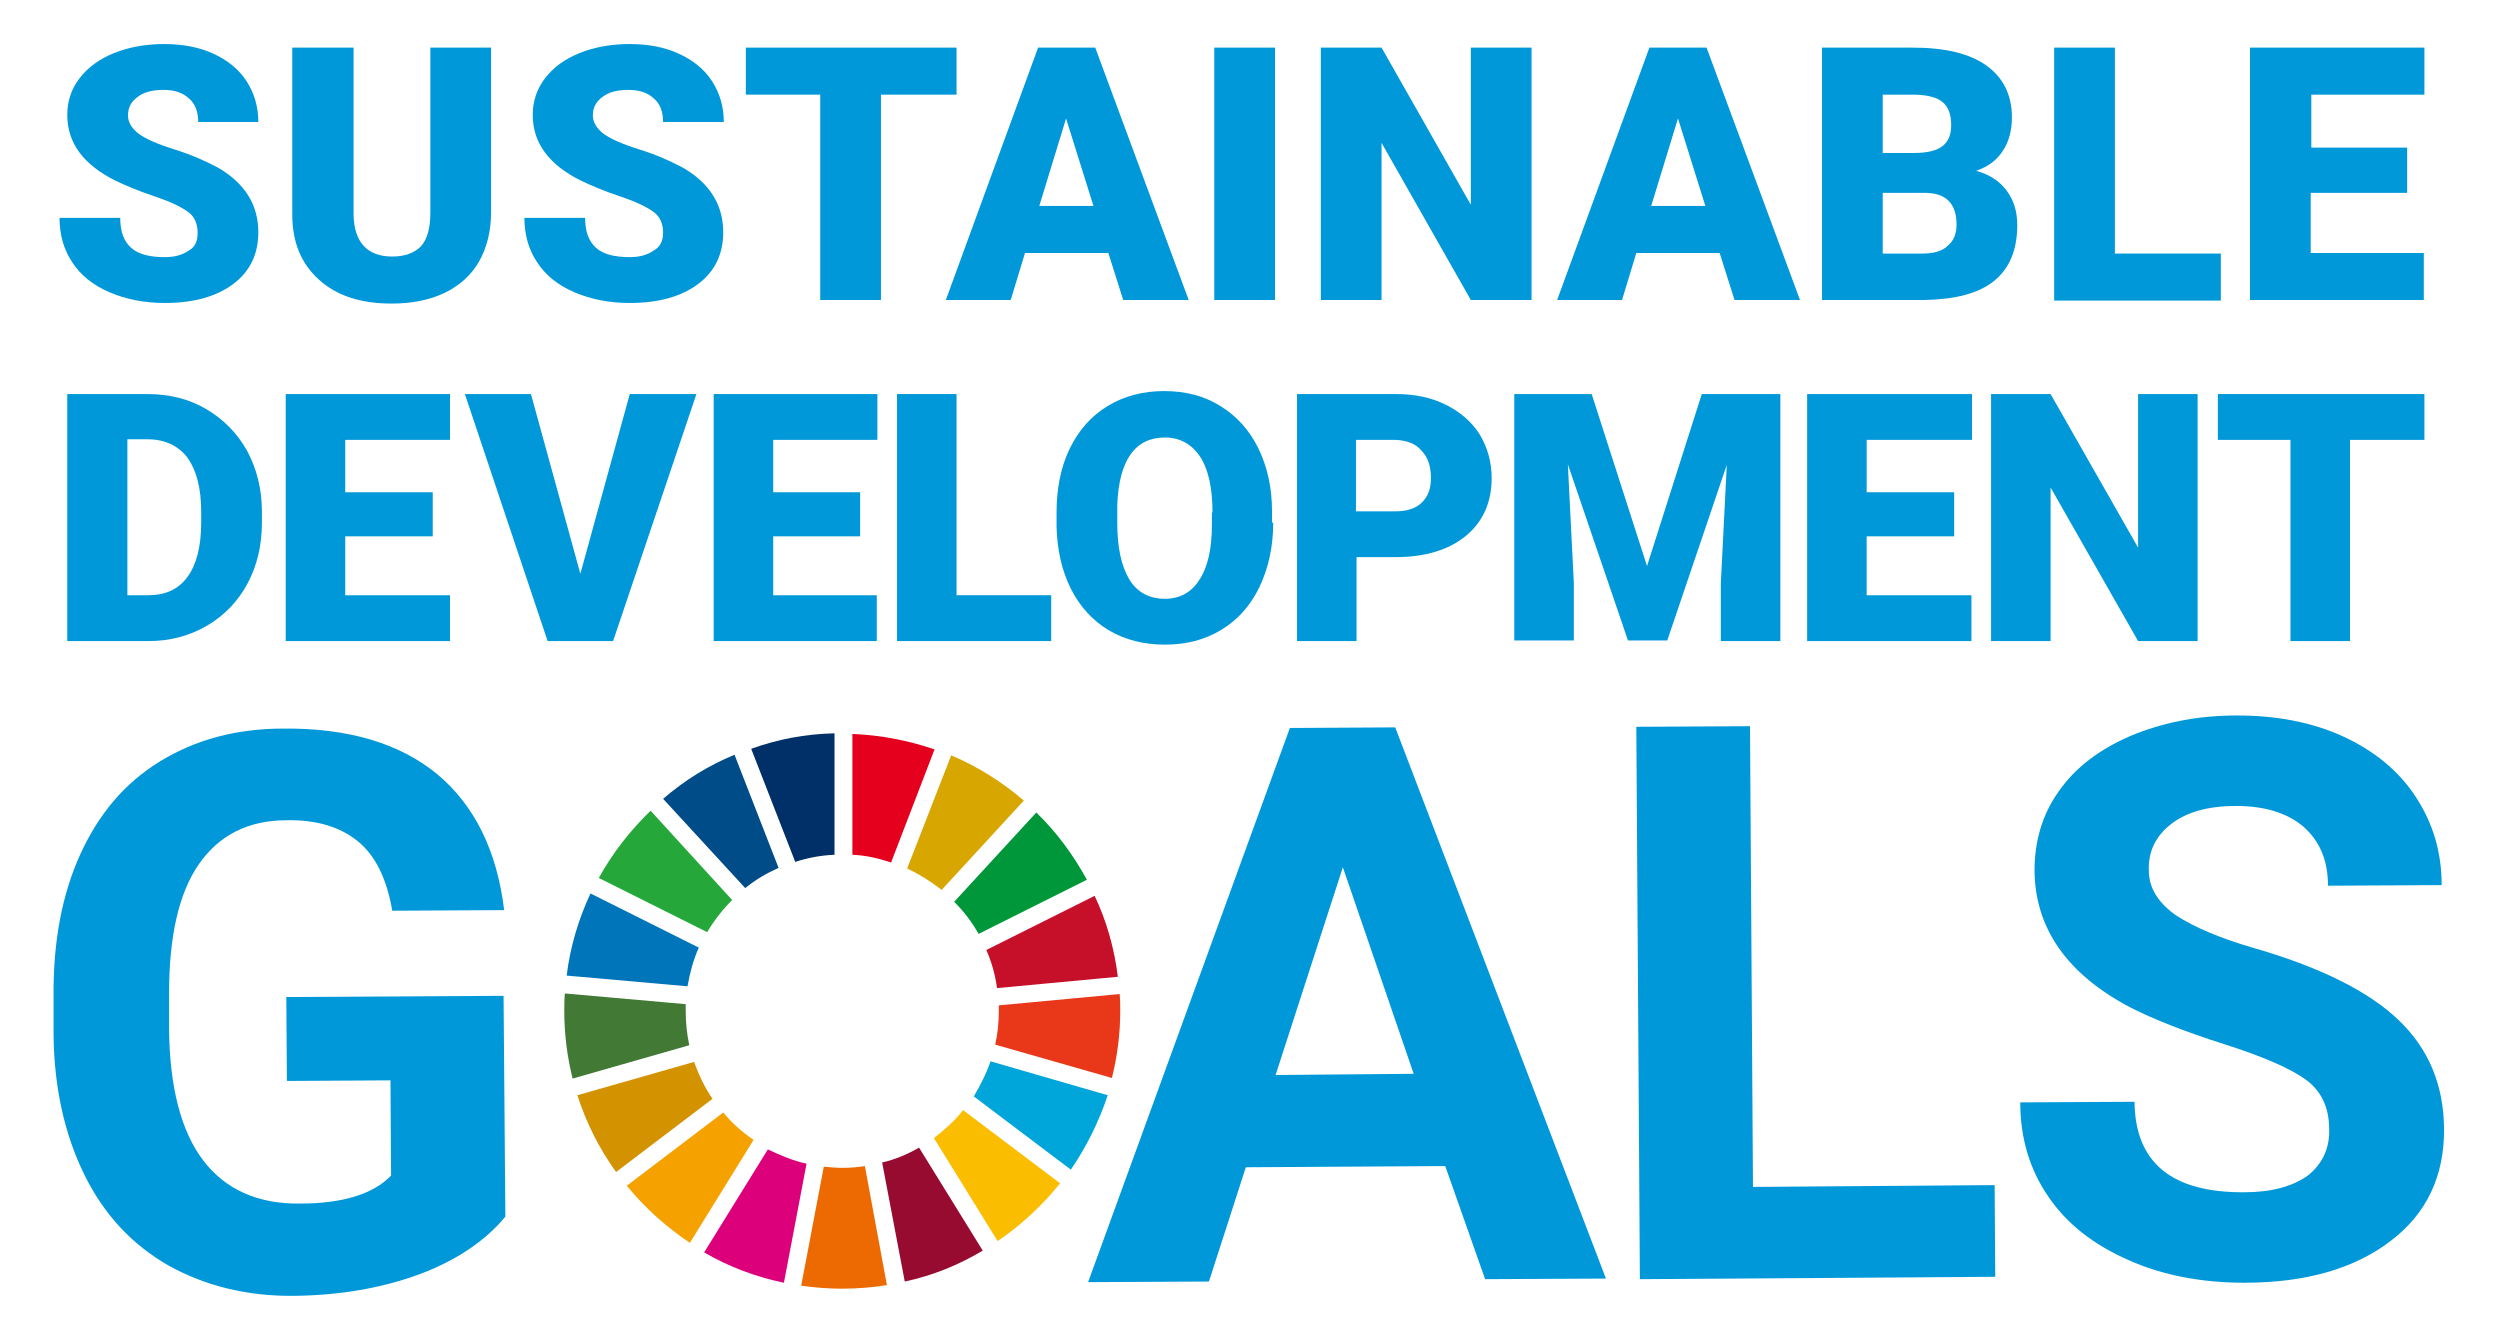
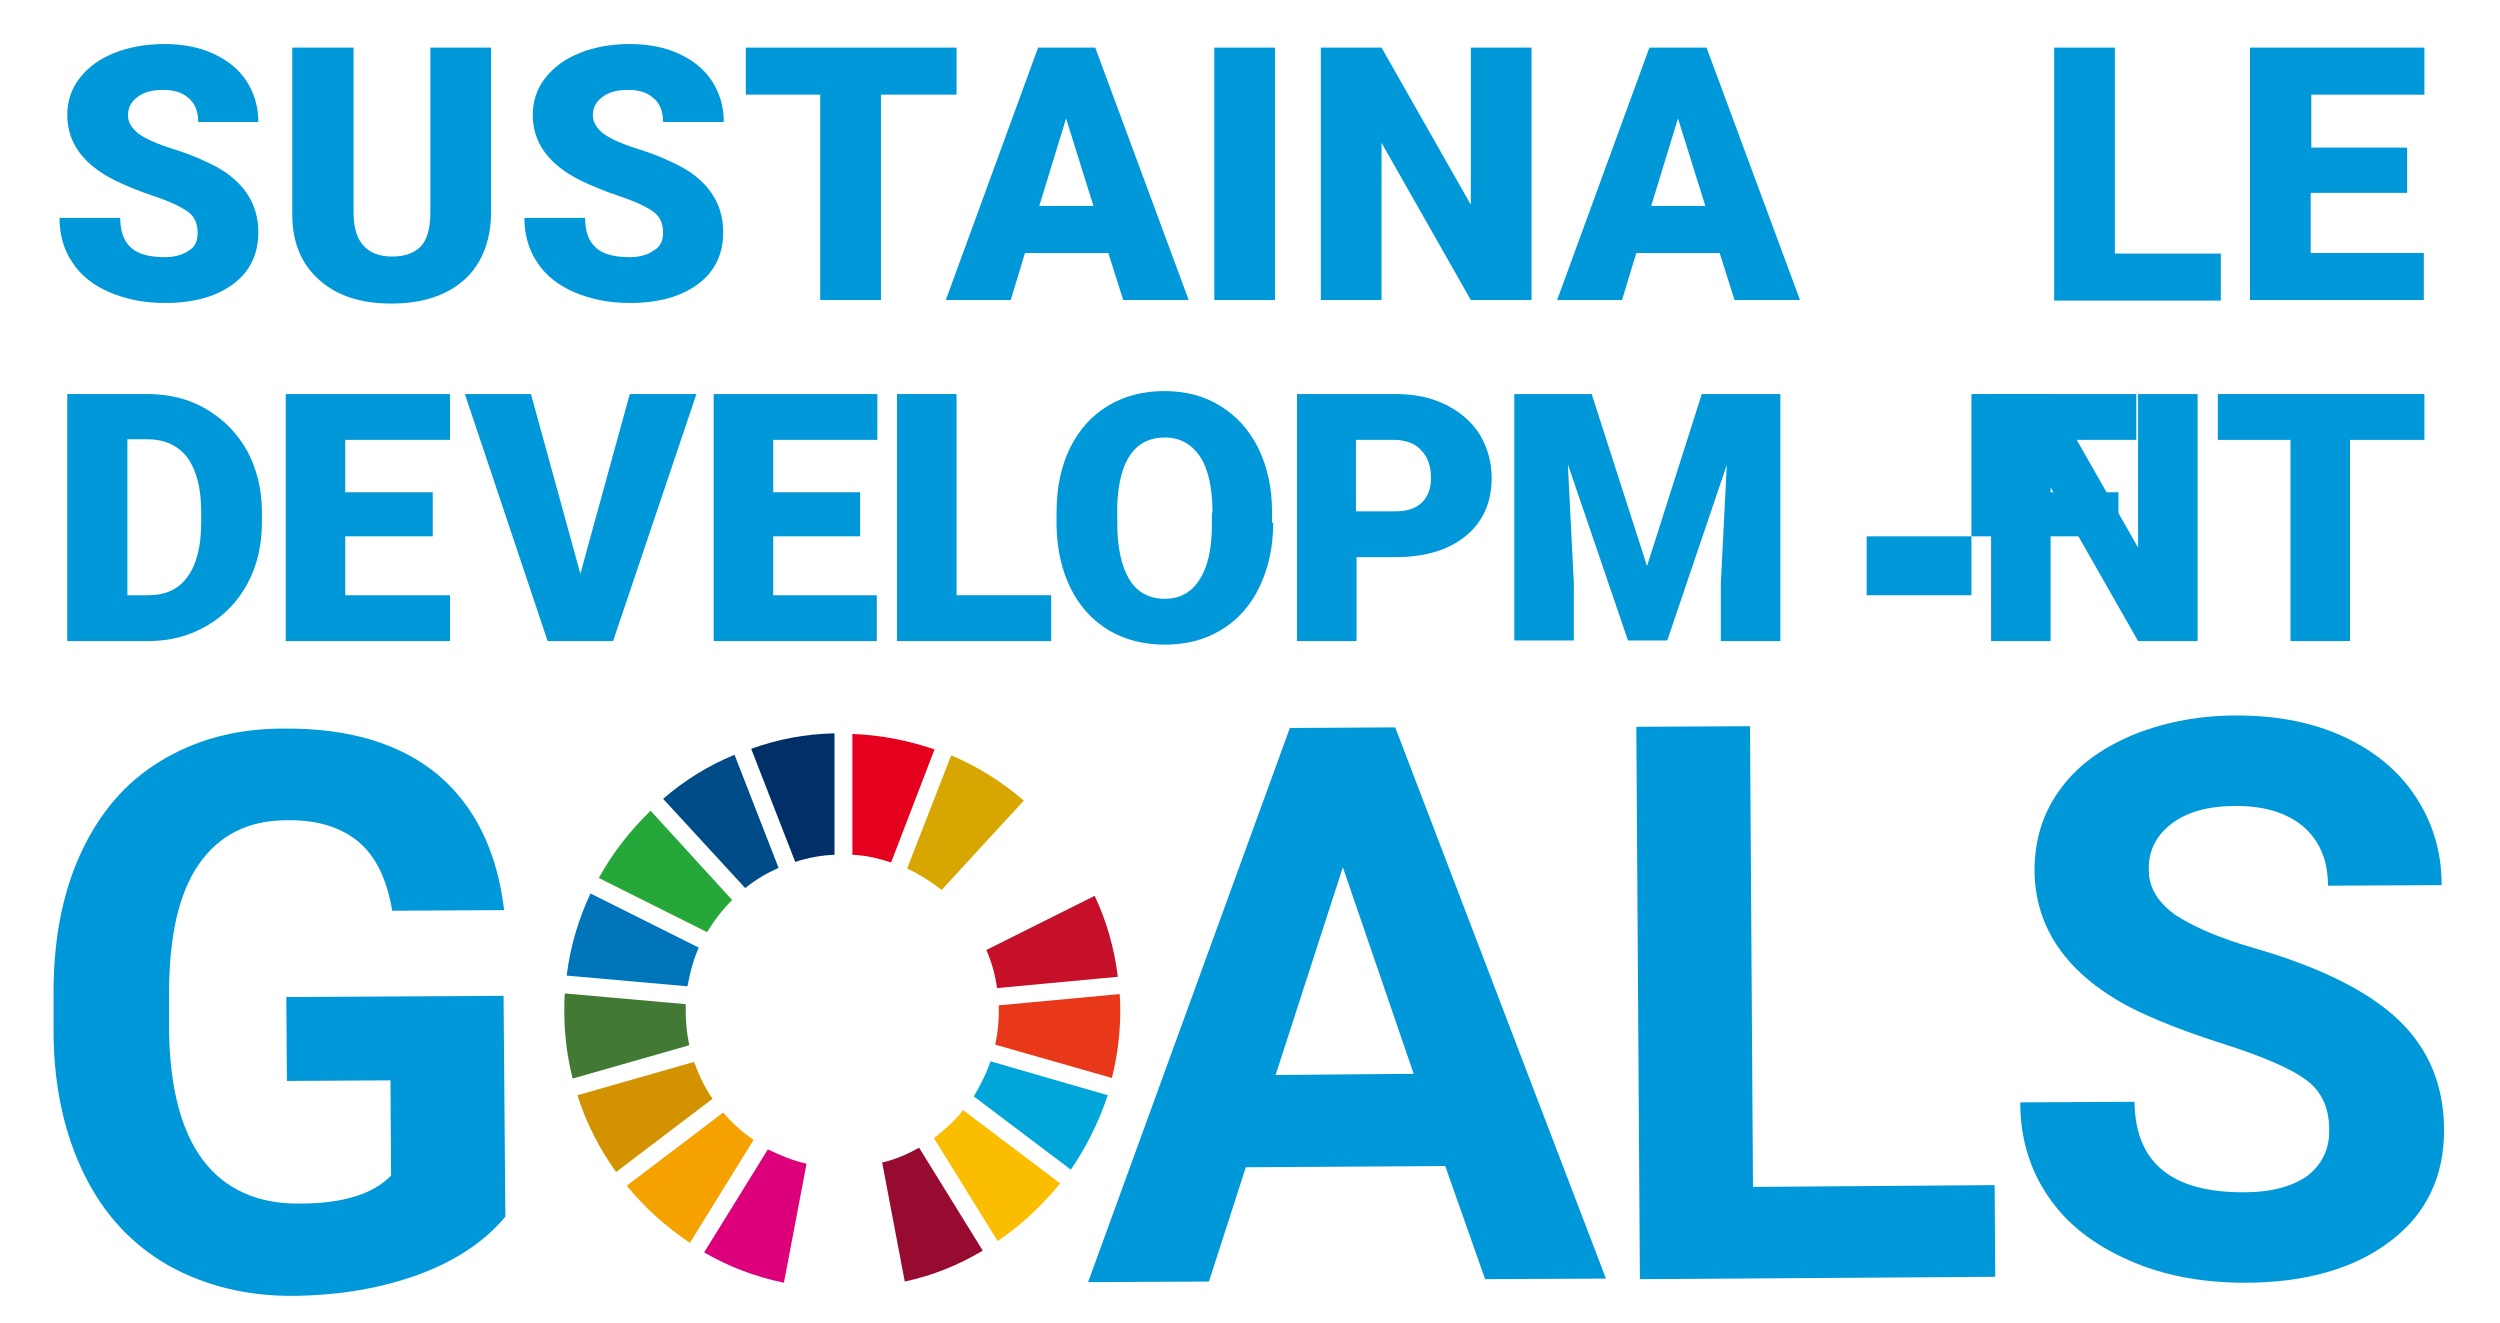
<svg xmlns="http://www.w3.org/2000/svg" version="1.1" id="レイヤー_1" x="0px" y="0px" viewBox="0 0 420 222.3" style="enable-background:new 0 0 420 222.3;" xml:space="preserve">
  <style type="text/css">
	.st0{fill:#0098D8;}
	.st1{fill:#25A739;}
	.st2{fill:#D7A600;}
	.st3{fill:#C60F28;}
	.st4{fill:#00973B;}
	.st5{fill:#427935;}
	.st6{fill:#FABD00;}
	.st7{fill:#E83819;}
	.st8{fill:#F5A200;}
	.st9{fill:#0075BA;}
	.st10{fill:#970B31;}
	.st11{fill:#00A6D9;}
	.st12{fill:#ED6A02;}
	.st13{fill:#E5001E;}
	.st14{fill:#DC007A;}
	.st15{fill:#003067;}
	.st16{fill:#D39200;}
	.st17{fill:#004C88;}
</style>
  <g>
    <path class="st0" d="M84.9,204.4c-3.4,4.1-8.3,7.4-14.5,9.7c-6.3,2.3-13.2,3.5-20.9,3.6c-8,0.1-15.1-1.7-21.2-5.1   c-6.1-3.5-10.8-8.5-14.1-15.2c-3.3-6.7-5.1-14.5-5.2-23.5l0-6.3c-0.1-9.3,1.4-17.3,4.5-24.1c3.1-6.8,7.5-12,13.4-15.6   c5.9-3.6,12.7-5.5,20.7-5.5c11-0.1,19.6,2.5,25.9,7.7c6.2,5.2,10,12.8,11.2,22.8L65.9,153c-0.9-5.3-2.8-9.2-5.7-11.6   c-2.9-2.4-6.9-3.7-12-3.6c-6.5,0-11.4,2.5-14.8,7.4c-3.4,4.9-5,12.2-5,21.8l0,5.9c0.1,9.7,2,17.1,5.7,22c3.7,4.9,9.2,7.4,16.3,7.3   c7.2,0,12.3-1.6,15.3-4.7l-0.1-16l-17.4,0.1l-0.1-14.1l36.5-0.2L84.9,204.4z" />
    <path class="st0" d="M242.8,195.9l-33.5,0.2l-6.2,19.2l-20.3,0.1l33.9-93.1l17.7-0.1l35.4,92.6l-20.3,0.1L242.8,195.9z    M214.3,180.6l23.2-0.2l-11.9-34.7L214.3,180.6z" />
    <path class="st0" d="M294.5,199.4l40.6-0.3l0.1,15.4l-59.7,0.4l-0.6-92.8l19.1-0.1L294.5,199.4z" />
    <path class="st0" d="M391.3,189.7c0-3.6-1.3-6.4-3.9-8.3c-2.6-1.9-7.2-3.9-13.8-6c-6.6-2.1-11.9-4.2-15.8-6.2   c-10.6-5.6-15.9-13.3-16-22.9c0-5,1.3-9.5,4.1-13.4c2.8-4,6.8-7,12.1-9.3c5.3-2.2,11.2-3.4,17.8-3.4c6.6,0,12.5,1.1,17.8,3.5   c5.2,2.4,9.3,5.7,12.2,10.1c2.9,4.4,4.4,9.3,4.4,14.9l-19.1,0.1c0-4.3-1.4-7.5-4.1-9.9c-2.7-2.3-6.5-3.5-11.3-3.5   c-4.7,0-8.3,1-10.9,3c-2.6,2-3.9,4.6-3.8,7.8c0,3,1.6,5.5,4.6,7.6c3.1,2,7.5,3.9,13.5,5.6c10.9,3.2,18.9,7.2,23.9,12   c5,4.8,7.5,10.8,7.6,18.1c0.1,8-2.9,14.4-9,19c-6,4.6-14.2,7-24.5,7c-7.1,0-13.7-1.2-19.5-3.8c-5.9-2.6-10.4-6.1-13.5-10.7   c-3.1-4.5-4.7-9.8-4.7-15.8l19.2-0.1c0.1,10.2,6.2,15.3,18.5,15.2c4.5,0,8.1-1,10.6-2.8C390.1,195.6,391.4,193,391.3,189.7z" />
  </g>
  <path id="XMLID_238_" class="st1" d="M118.8,156.6c1.2-2,2.6-3.8,4.2-5.4l-13.7-15c-3.4,3.3-6.4,7.1-8.7,11.3L118.8,156.6z" />
  <path id="XMLID_237_" class="st2" d="M152.4,145.9c2.1,1,4,2.2,5.8,3.6l13.8-15c-3.6-3.1-7.7-5.7-12.2-7.6L152.4,145.9z" />
  <path id="XMLID_236_" class="st3" d="M183.9,150.5l-18.2,9.1c0.9,2,1.5,4.2,1.8,6.4l20.3-1.9C187.2,159.3,185.9,154.7,183.9,150.5" />
-   <path id="XMLID_235_" class="st4" d="M164.4,156.9l18.2-9.1c-2.3-4.2-5.1-8-8.5-11.3l-13.8,15C161.9,153.1,163.3,154.9,164.4,156.9" />
  <path id="XMLID_234_" class="st5" d="M115.2,169.9c0-0.4,0-0.8,0-1.2l-20.3-1.8c-0.1,1-0.1,2-0.1,3c0,3.9,0.5,7.7,1.4,11.3l19.6-5.6  C115.4,173.7,115.2,171.8,115.2,169.9" />
  <path id="XMLID_233_" class="st6" d="M161.8,186.5c-1.4,1.8-3.1,3.3-4.9,4.7l10.7,17.3c4-2.7,7.5-6,10.5-9.7L161.8,186.5z" />
  <path id="XMLID_232_" class="st7" d="M167.8,169.9c0,1.9-0.2,3.8-0.6,5.6l19.6,5.6c0.9-3.6,1.4-7.4,1.4-11.2c0-1,0-1.9-0.1-2.9  l-20.3,1.9C167.8,169.2,167.8,169.5,167.8,169.9" />
  <path id="XMLID_231_" class="st8" d="M121.5,186.9l-16.2,12.3c3,3.7,6.6,6.9,10.6,9.6l10.7-17.3C124.7,190.2,123,188.7,121.5,186.9" />
  <path id="XMLID_230_" class="st9" d="M115.5,165.7c0.4-2.3,1-4.5,1.9-6.5l-18.2-9.1c-2,4.3-3.4,8.9-4,13.8L115.5,165.7z" />
  <path id="XMLID_229_" class="st10" d="M165.1,210.1l-10.7-17.3c-1.9,1.1-4,2-6.2,2.5l3.8,20C156.7,214.3,161.1,212.5,165.1,210.1" />
  <path id="XMLID_228_" class="st11" d="M166.4,178.3c-0.7,2.1-1.7,4-2.8,5.9l16.3,12.3c2.6-3.8,4.7-8,6.2-12.5L166.4,178.3z" />
-   <path id="XMLID_227_" class="st12" d="M145.3,195.9c-1.2,0.2-2.5,0.3-3.8,0.3c-1,0-2.1-0.1-3.1-0.2l-3.8,20c2.2,0.3,4.5,0.5,6.8,0.5  c2.6,0,5.1-0.2,7.6-0.6L145.3,195.9z" />
  <path id="XMLID_226_" class="st13" d="M143.2,143.6c2.3,0.1,4.4,0.6,6.5,1.3l7.3-19c-4.4-1.5-9-2.4-13.8-2.6V143.6z" />
  <path id="XMLID_225_" class="st14" d="M135.5,195.5c-2.3-0.5-4.4-1.4-6.5-2.4l-10.7,17.3c4.1,2.4,8.6,4.1,13.4,5.1L135.5,195.5z" />
  <path id="XMLID_224_" class="st15" d="M133.6,144.8c2.1-0.7,4.3-1.1,6.6-1.2v-20.4c-4.9,0.1-9.6,1-14,2.6L133.6,144.8z" />
  <path id="XMLID_223_" class="st16" d="M119.7,184.6c-1.3-1.9-2.3-4-3.1-6.2L97,184c1.5,4.7,3.7,9,6.5,12.9L119.7,184.6z" />
  <path id="XMLID_222_" class="st17" d="M125.2,149.2c1.7-1.4,3.6-2.5,5.6-3.4l-7.4-19c-4.4,1.8-8.4,4.3-12,7.4L125.2,149.2z" />
  <path class="st0" d="M33.2,39.1c0-1.5-0.5-2.7-1.6-3.5c-1.1-0.8-2.9-1.7-5.6-2.6c-2.7-0.9-4.8-1.8-6.5-2.6  c-5.5-2.7-8.2-6.4-8.2-11.1c0-2.3,0.7-4.4,2.1-6.2c1.4-1.8,3.3-3.2,5.8-4.2c2.5-1,5.3-1.5,8.4-1.5c3,0,5.8,0.5,8.2,1.6  c2.4,1.1,4.3,2.6,5.6,4.6c1.3,2,2,4.3,2,6.9H33.3c0-1.7-0.5-3.1-1.6-4c-1.1-1-2.5-1.4-4.3-1.4c-1.8,0-3.3,0.4-4.3,1.2  c-1.1,0.8-1.6,1.8-1.6,3.1c0,1.1,0.6,2.1,1.7,3c1.2,0.9,3.2,1.8,6.1,2.7c2.9,0.9,5.3,2,7.2,3c4.6,2.6,6.9,6.3,6.9,10.9  c0,3.7-1.4,6.6-4.2,8.7c-2.8,2.1-6.6,3.2-11.5,3.2c-3.4,0-6.5-0.6-9.3-1.8c-2.8-1.2-4.9-2.9-6.3-5.1c-1.4-2.1-2.1-4.6-2.1-7.4h10.2  c0,2.3,0.6,3.9,1.8,5c1.2,1.1,3.1,1.6,5.7,1.6c1.7,0,3-0.4,4-1.1C32.8,41.5,33.2,40.5,33.2,39.1z" />
  <path class="st0" d="M82.5,8v27.7c0,3.1-0.7,5.9-2,8.2c-1.3,2.3-3.3,4.1-5.8,5.3c-2.5,1.2-5.5,1.8-8.9,1.8c-5.2,0-9.2-1.3-12.2-4  c-3-2.7-4.5-6.3-4.5-11V8h10.3v28.1c0.1,4.6,2.3,7,6.5,7c2.1,0,3.7-0.6,4.8-1.7c1.1-1.2,1.6-3.1,1.6-5.7V8H82.5z" />
  <path class="st0" d="M111.4,39.1c0-1.5-0.5-2.7-1.6-3.5c-1.1-0.8-2.9-1.7-5.6-2.6c-2.7-0.9-4.8-1.8-6.5-2.6  c-5.5-2.7-8.2-6.4-8.2-11.1c0-2.3,0.7-4.4,2.1-6.2c1.4-1.8,3.3-3.2,5.8-4.2c2.5-1,5.3-1.5,8.4-1.5c3,0,5.8,0.5,8.2,1.6  c2.4,1.1,4.3,2.6,5.6,4.6c1.3,2,2,4.3,2,6.9h-10.2c0-1.7-0.5-3.1-1.6-4c-1.1-1-2.5-1.4-4.3-1.4c-1.8,0-3.3,0.4-4.3,1.2  c-1.1,0.8-1.6,1.8-1.6,3.1c0,1.1,0.6,2.1,1.7,3c1.2,0.9,3.2,1.8,6.1,2.7c2.9,0.9,5.3,2,7.2,3c4.6,2.6,6.9,6.3,6.9,10.9  c0,3.7-1.4,6.6-4.2,8.7c-2.8,2.1-6.6,3.2-11.5,3.2c-3.4,0-6.5-0.6-9.3-1.8c-2.8-1.2-4.9-2.9-6.3-5.1c-1.4-2.1-2.1-4.6-2.1-7.4h10.2  c0,2.3,0.6,3.9,1.8,5c1.2,1.1,3.1,1.6,5.7,1.6c1.7,0,3-0.4,4-1.1C110.9,41.5,111.4,40.5,111.4,39.1z" />
  <path class="st0" d="M160.7,15.9H148v34.5h-10.2V15.9h-12.5V8h35.4V15.9z" />
  <path class="st0" d="M186.2,42.5h-14l-2.4,7.9h-10.9L174.4,8h9.6l15.7,42.4h-11L186.2,42.5z M174.6,34.6h9.1l-4.6-14.7L174.6,34.6z" />
  <path class="st0" d="M214.2,50.4H204V8h10.2V50.4z" />
  <path class="st0" d="M257.3,50.4h-10.2l-15-26.4v26.4h-10.2V8h10.2l15,26.4V8h10.2V50.4z" />
  <path class="st0" d="M288.9,42.5h-14l-2.4,7.9h-10.9L277.1,8h9.6l15.7,42.4h-11L288.9,42.5z M277.4,34.6h9.1l-4.6-14.7L277.4,34.6z" />
-   <path class="st0" d="M306.1,50.4V8h15.2c5.5,0,9.6,1,12.4,3c2.8,2,4.3,4.9,4.3,8.7c0,2.2-0.5,4.1-1.5,5.6c-1,1.6-2.5,2.7-4.5,3.4  c2.2,0.6,3.9,1.7,5.1,3.3c1.2,1.6,1.8,3.5,1.8,5.8c0,4.2-1.3,7.3-3.9,9.4c-2.6,2.1-6.5,3.1-11.7,3.2H306.1z M316.3,25.7h5.3  c2.2,0,3.8-0.4,4.8-1.2c1-0.8,1.4-2,1.4-3.5c0-1.8-0.5-3.1-1.5-3.9c-1-0.8-2.7-1.2-5-1.2h-5V25.7z M316.3,32.4v10.2h6.7  c1.8,0,3.3-0.4,4.2-1.3c1-0.8,1.5-2,1.5-3.6c0-3.5-1.8-5.3-5.3-5.3H316.3z" />
  <path class="st0" d="M355.3,42.6h17.8v7.9h-28V8h10.2V42.6z" />
  <path class="st0" d="M404.3,32.4h-16.1v10.1h19v7.9H378V8h29.3v7.9h-19v8.9h16.1V32.4z" />
  <path class="st0" d="M11.3,107.7V66.2h13.4c3.7,0,7,0.8,9.9,2.5c2.9,1.7,5.2,4,6.9,7c1.6,3,2.5,6.4,2.5,10.2v1.9  c0,3.8-0.8,7.2-2.4,10.2c-1.6,3-3.9,5.4-6.8,7.1c-2.9,1.7-6.2,2.6-9.8,2.6H11.3z M21.4,73.9V100h3.5c2.9,0,5.1-1,6.6-3.1  c1.5-2,2.3-5.1,2.3-9.1v-1.8c0-4-0.8-7-2.3-9.1c-1.5-2-3.8-3.1-6.7-3.1H21.4z" />
  <path class="st0" d="M72.7,90.1H58v9.9h17.6v7.7H48V66.2h27.6v7.7H58v8.8h14.7V90.1z" />
  <path class="st0" d="M97.5,96.4l8.3-30.2h11.2l-14,41.5H92L78.1,66.2h11.1L97.5,96.4z" />
  <path class="st0" d="M144.5,90.1h-14.6v9.9h17.4v7.7h-27.4V66.2h27.5v7.7h-17.5v8.8h14.6V90.1z" />
  <path class="st0" d="M160.8,100h15.8v7.7h-25.9V66.2h10V100z" />
  <path class="st0" d="M213.9,87.8c0,4.1-0.8,7.6-2.3,10.8c-1.5,3.1-3.6,5.5-6.4,7.2c-2.8,1.7-5.9,2.5-9.5,2.5c-3.5,0-6.7-0.8-9.4-2.4  c-2.7-1.6-4.9-4-6.4-7c-1.5-3-2.3-6.5-2.4-10.4v-2.3c0-4.1,0.7-7.7,2.2-10.8c1.5-3.1,3.6-5.5,6.4-7.2c2.8-1.7,6-2.5,9.5-2.5  c3.5,0,6.7,0.8,9.4,2.5c2.8,1.7,4.9,4.1,6.4,7.1c1.5,3.1,2.3,6.6,2.3,10.6V87.8z M203.7,86.1c0-4.1-0.7-7.3-2.1-9.4  c-1.4-2.1-3.4-3.2-5.9-3.2c-5,0-7.7,3.8-8,11.3l0,3.1c0,4.1,0.7,7.2,2,9.4c1.3,2.2,3.4,3.3,6,3.3c2.5,0,4.5-1.1,5.8-3.2  c1.4-2.1,2.1-5.2,2.1-9.3V86.1z" />
  <path class="st0" d="M227.9,93.6v14.1h-10V66.2h16.6c3.2,0,6,0.6,8.4,1.8c2.4,1.2,4.3,2.8,5.7,5c1.3,2.2,2,4.6,2,7.3  c0,4-1.4,7.3-4.3,9.7c-2.9,2.4-6.9,3.6-11.9,3.6H227.9z M227.9,85.9h6.6c1.9,0,3.4-0.5,4.4-1.5c1-1,1.5-2.3,1.5-4.1  c0-1.9-0.5-3.5-1.6-4.6c-1-1.2-2.5-1.7-4.3-1.8h-6.7V85.9z" />
  <path class="st0" d="M267.4,66.2l9.3,28.9l9.2-28.9h13.2v41.5h-10V98l1-19.9l-10,29.5h-6.6l-10.1-29.6l1,19.9v9.7h-10V66.2H267.4z" />
-   <path class="st0" d="M328.3,90.1h-14.7v9.9h17.6v7.7h-27.6V66.2h27.7v7.7h-17.7v8.8h14.7V90.1z" />
+   <path class="st0" d="M328.3,90.1h-14.7v9.9h17.6v7.7V66.2h27.7v7.7h-17.7v8.8h14.7V90.1z" />
  <path class="st0" d="M369.2,107.7h-10l-14.7-25.8v25.8h-10V66.2h10L359.2,92V66.2h10V107.7z" />
  <path class="st0" d="M407.3,73.9h-12.5v33.8h-10V73.9h-12.2v-7.7h34.7V73.9z" />
</svg>